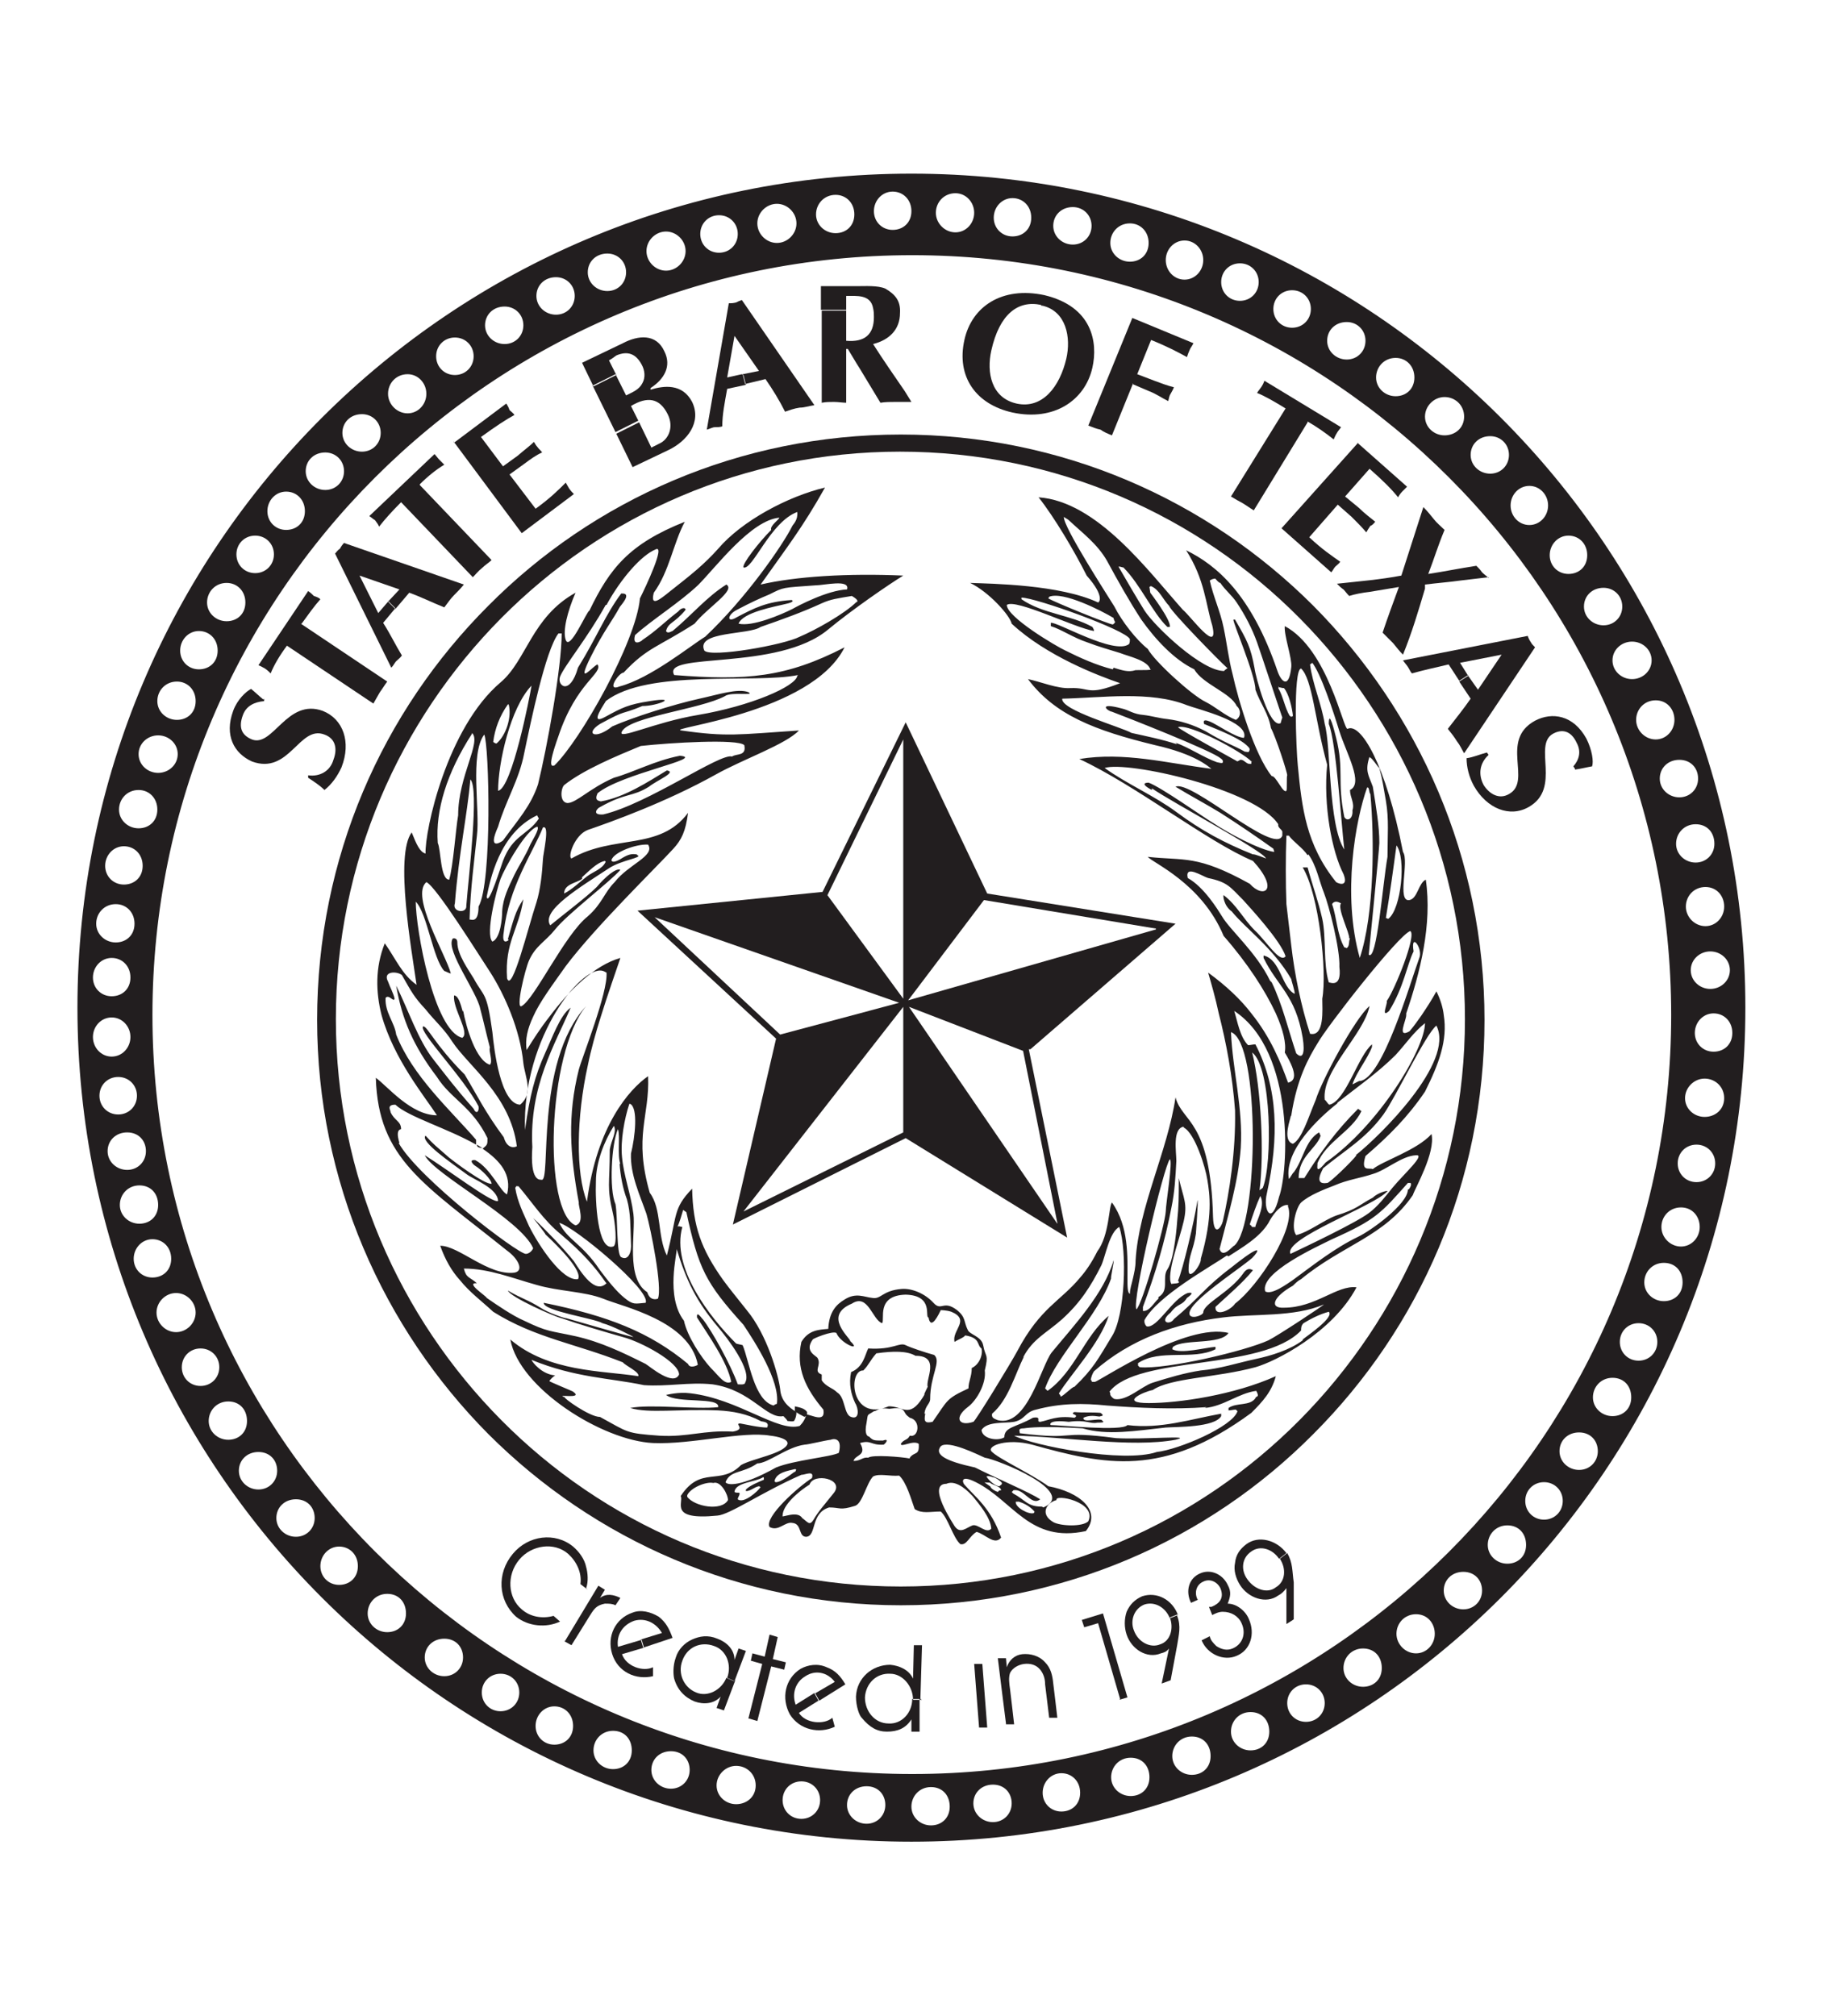
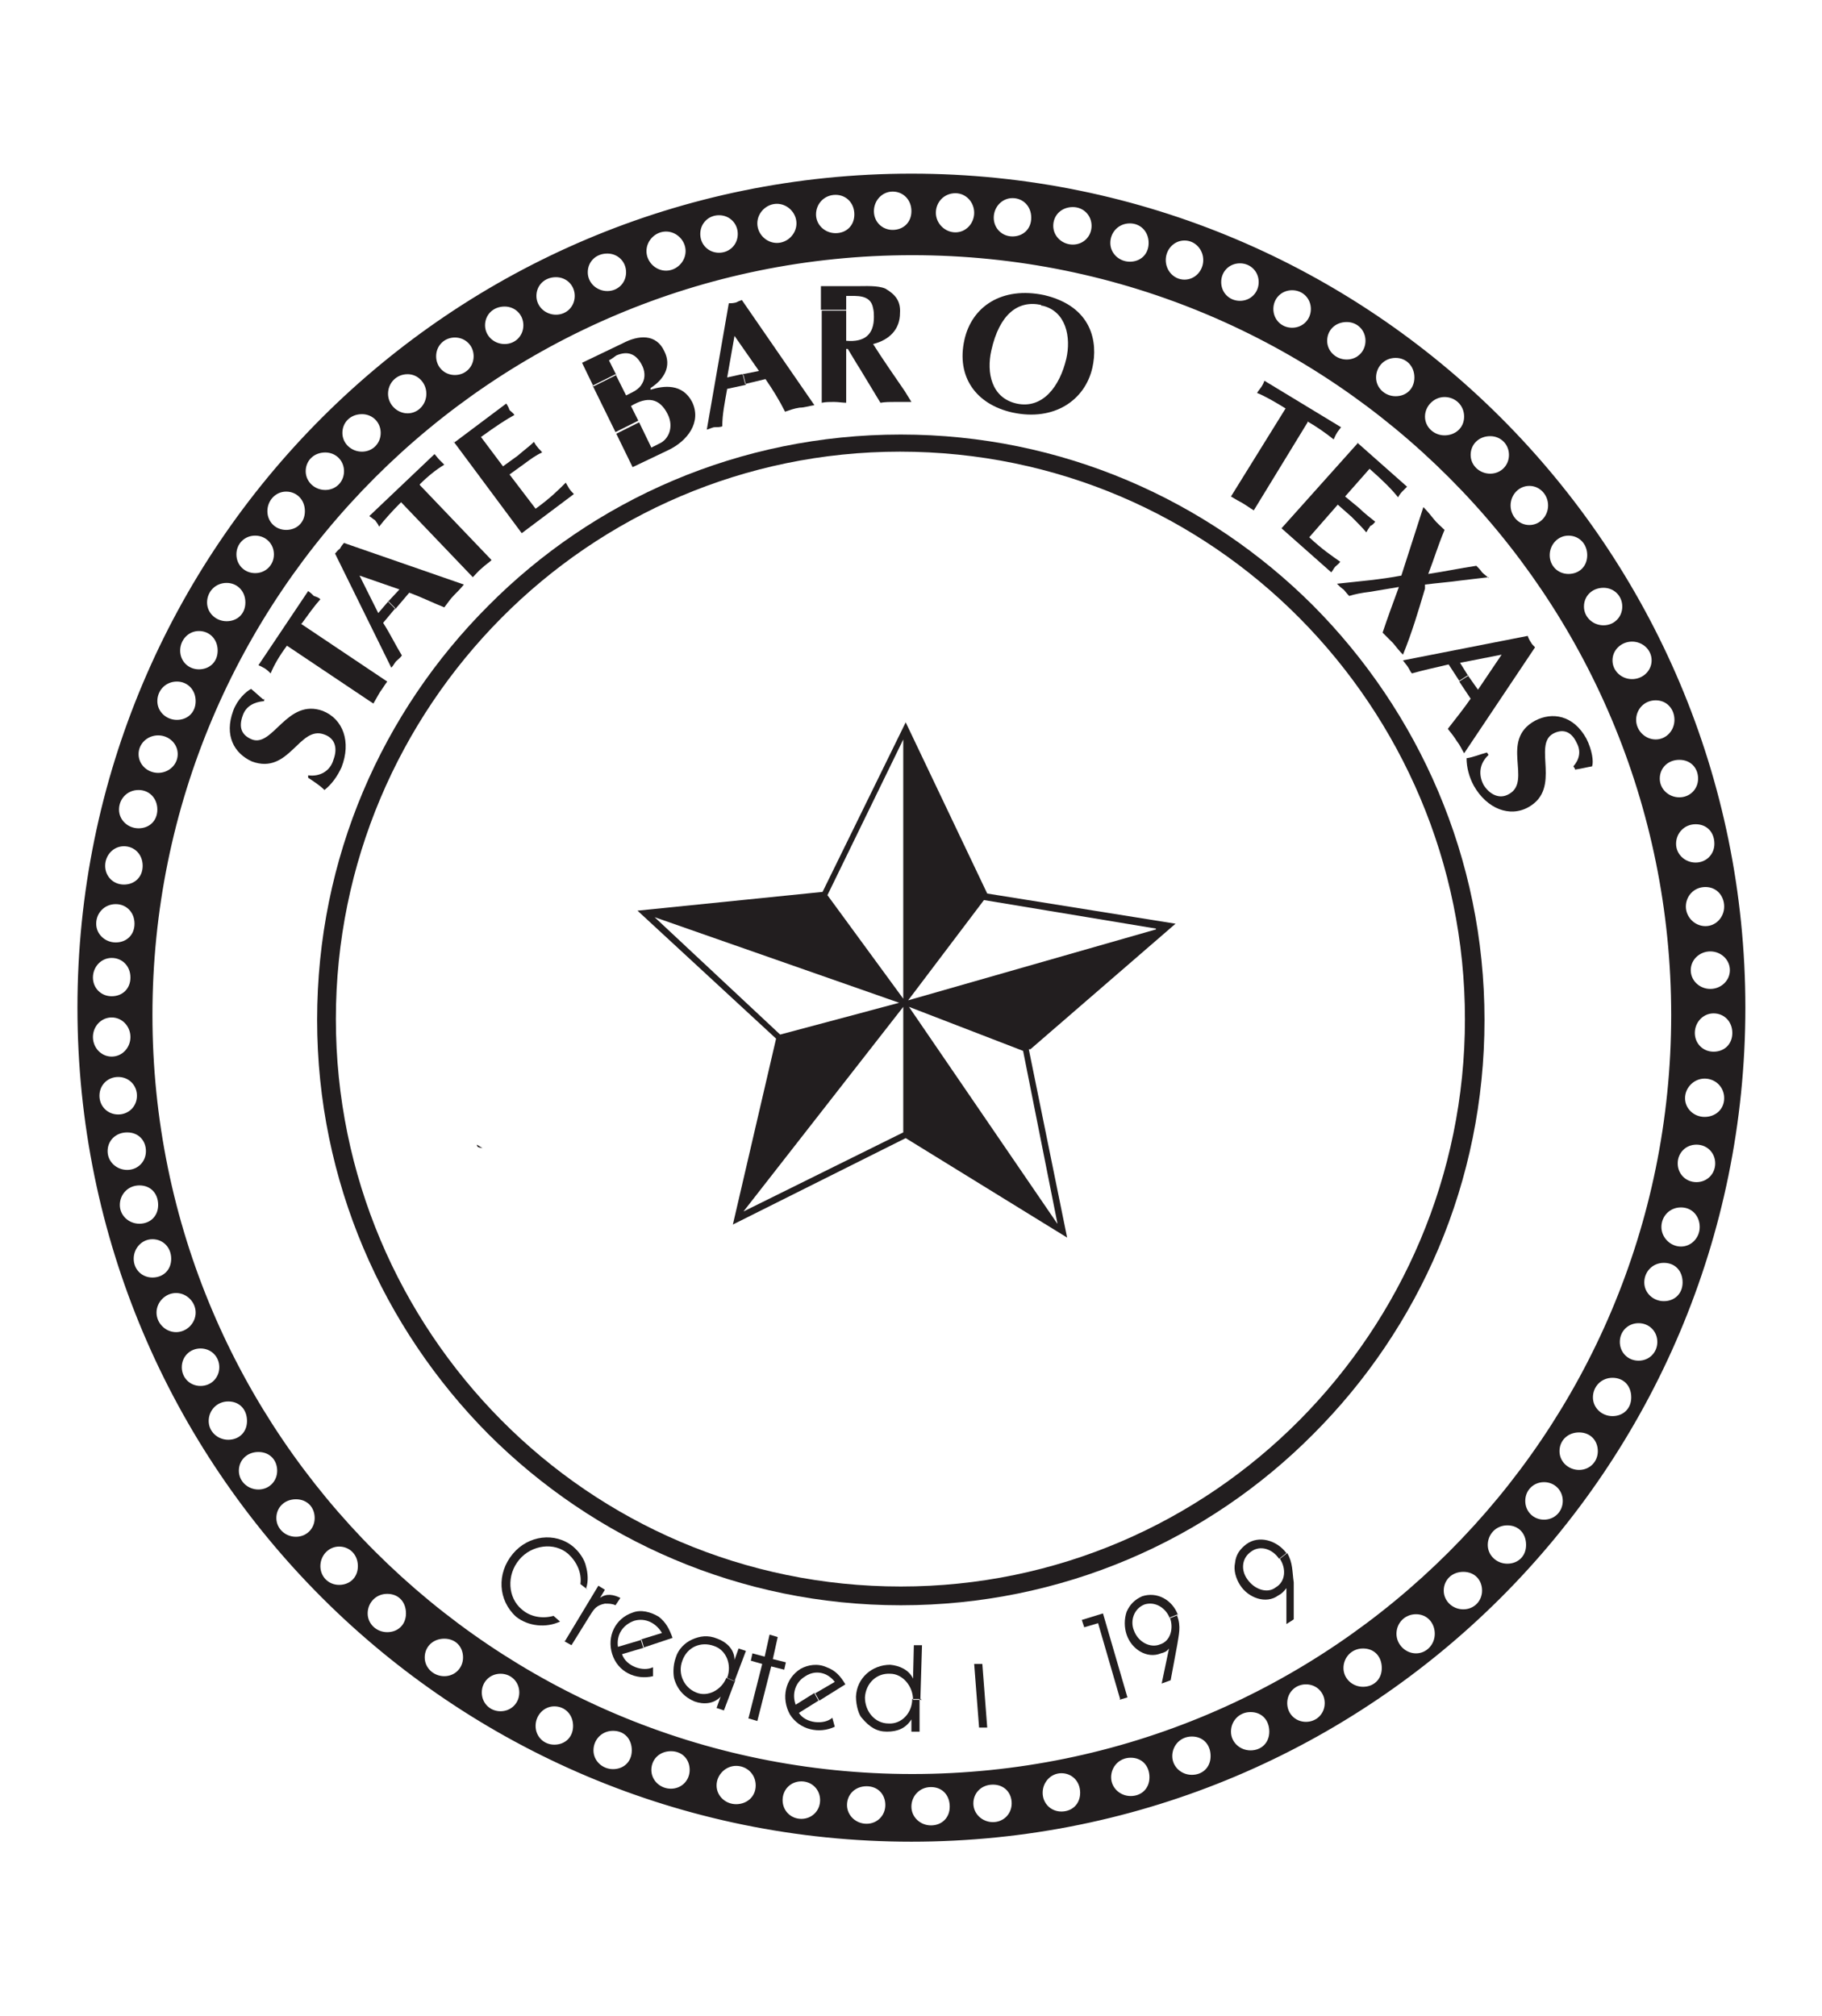
<svg xmlns="http://www.w3.org/2000/svg" width="223.5" height="247.3" version="1.1" viewBox="0 0 223.5 247.3">
  <g>
    <g id="Layer_1">
      <g>
        <path d="M111.8,21.3c-56.5,0-102.3,45.8-102.3,102.3s45.8,102.3,102.3,102.3,102.3-45.8,102.3-102.3S168.3,21.3,111.8,21.3ZM212.2,119c0,1.3-1.1,2.3-2.4,2.3s-2.4-1-2.4-2.3,1.1-2.3,2.4-2.3,2.4,1,2.4,2.3ZM211.5,111.2c0,1.3-1,2.4-2.3,2.4s-2.4-1.1-2.4-2.4,1-2.4,2.4-2.4,2.3,1.1,2.3,2.4ZM210.3,103.5c0,1.3-1,2.3-2.3,2.3s-2.4-1-2.4-2.3,1-2.4,2.4-2.4,2.3,1,2.3,2.4ZM208.3,95.5c0,1.3-1,2.3-2.3,2.3s-2.4-1-2.4-2.3,1-2.3,2.4-2.3,2.3,1,2.3,2.3ZM205.4,88.3c0,1.3-1,2.4-2.3,2.4s-2.4-1.1-2.4-2.4,1-2.4,2.4-2.4,2.3,1.1,2.3,2.4ZM202.6,81c0,1.3-1.1,2.3-2.4,2.3s-2.4-1-2.4-2.3,1.1-2.3,2.4-2.3,2.4,1,2.4,2.3ZM196.7,72.1c1.3,0,2.3,1,2.3,2.3s-1,2.3-2.3,2.3-2.4-1-2.4-2.3,1-2.3,2.4-2.3ZM192.4,65.7c1.3,0,2.3,1,2.3,2.4s-1,2.3-2.3,2.3-2.3-1-2.3-2.3,1-2.4,2.3-2.4ZM187.6,59.6c1.3,0,2.3,1.1,2.3,2.4s-1,2.4-2.3,2.4-2.3-1.1-2.3-2.4,1-2.4,2.3-2.4ZM182.8,53.5c1.3,0,2.3,1,2.3,2.3s-1,2.3-2.3,2.3-2.4-1-2.4-2.3,1-2.3,2.4-2.3ZM177.2,48.7c1.3,0,2.4,1,2.4,2.4s-1.1,2.3-2.4,2.3-2.4-1-2.4-2.3,1.1-2.4,2.4-2.4ZM171.2,43.9c1.3,0,2.3,1,2.3,2.4s-1,2.3-2.3,2.3-2.4-1-2.4-2.3,1-2.4,2.4-2.4ZM165.2,39.5c1.3,0,2.3,1,2.3,2.3s-1,2.3-2.3,2.3-2.4-1-2.4-2.3,1-2.3,2.4-2.3ZM158.5,35.6c1.3,0,2.3,1,2.3,2.3s-1,2.3-2.3,2.3-2.3-1-2.3-2.3,1-2.3,2.3-2.3ZM152.1,32.3c1.3,0,2.3,1,2.3,2.3s-1,2.3-2.3,2.3-2.3-1-2.3-2.3,1-2.3,2.3-2.3ZM145.3,29.5c1.3,0,2.3,1.1,2.3,2.4s-1,2.4-2.3,2.4-2.3-1.1-2.3-2.4,1-2.4,2.3-2.4ZM138.6,27.4c1.3,0,2.3,1,2.3,2.4s-1,2.3-2.3,2.3-2.4-1-2.4-2.3,1-2.4,2.4-2.4ZM131.6,25.4c1.3,0,2.3,1,2.3,2.3s-1,2.3-2.3,2.3-2.4-1-2.4-2.3,1-2.3,2.4-2.3ZM124.2,24.3c1.3,0,2.3,1,2.3,2.4s-1,2.3-2.3,2.3-2.3-1-2.3-2.3,1-2.4,2.3-2.4ZM117.2,23.7c1.3,0,2.3,1.1,2.3,2.4s-1,2.4-2.3,2.4-2.4-1.1-2.4-2.4,1-2.4,2.4-2.4ZM109.5,23.5c1.3,0,2.3,1,2.3,2.4s-1,2.3-2.3,2.3-2.3-1-2.3-2.3,1-2.4,2.3-2.4ZM102.5,23.9c1.3,0,2.3,1,2.3,2.4s-1,2.3-2.3,2.3-2.4-1-2.4-2.3,1-2.4,2.4-2.4ZM95.3,25c1.3,0,2.4,1.1,2.4,2.4s-1.1,2.4-2.4,2.4-2.4-1.1-2.4-2.4,1.1-2.4,2.4-2.4ZM88.2,26.4c1.3,0,2.3,1,2.3,2.3s-1,2.3-2.3,2.3-2.3-1-2.3-2.3,1-2.3,2.3-2.3ZM81.7,28.4c1.3,0,2.4,1.1,2.4,2.4s-1.1,2.4-2.4,2.4-2.4-1.1-2.4-2.4,1.1-2.4,2.4-2.4ZM74.5,31.1c1.3,0,2.3,1,2.3,2.3s-1,2.3-2.3,2.3-2.4-1-2.4-2.3,1-2.3,2.4-2.3ZM68.2,34c1.3,0,2.3,1,2.3,2.3s-1,2.3-2.3,2.3-2.4-1-2.4-2.3,1-2.3,2.4-2.3ZM61.9,37.6c1.3,0,2.3,1,2.3,2.3s-1,2.3-2.3,2.3-2.4-1-2.4-2.3,1-2.3,2.4-2.3ZM55.8,41.4c1.3,0,2.3,1,2.3,2.3s-1,2.3-2.3,2.3-2.3-1-2.3-2.3,1-2.3,2.3-2.3ZM50,45.9c1.3,0,2.3,1.1,2.3,2.4s-1,2.4-2.3,2.4-2.4-1.1-2.4-2.4,1-2.4,2.4-2.4ZM44.4,50.8c1.3,0,2.3,1,2.3,2.3s-1,2.3-2.3,2.3-2.4-1-2.4-2.3,1-2.3,2.4-2.3ZM39.9,55.5c1.3,0,2.3,1,2.3,2.3s-1,2.3-2.3,2.3-2.4-1-2.4-2.3,1-2.3,2.4-2.3ZM35.1,60.3c1.3,0,2.3,1,2.3,2.4s-1,2.3-2.3,2.3-2.3-1-2.3-2.3,1-2.4,2.3-2.4ZM31.3,65.7c1.3,0,2.3,1,2.3,2.3s-1,2.3-2.3,2.3-2.3-1-2.3-2.3,1-2.3,2.3-2.3ZM27.8,71.5c1.3,0,2.3,1,2.3,2.4s-1,2.3-2.3,2.3-2.4-1-2.4-2.3,1-2.4,2.4-2.4ZM24.4,77.4c1.3,0,2.3,1,2.3,2.4s-1,2.3-2.3,2.3-2.3-1-2.3-2.3,1-2.4,2.3-2.4ZM21.7,83.6c1.3,0,2.3,1,2.3,2.4s-1,2.3-2.3,2.3-2.4-1-2.4-2.3,1-2.4,2.4-2.4ZM19.4,90.2c1.3,0,2.4,1,2.4,2.3s-1.1,2.3-2.4,2.3-2.4-1-2.4-2.3,1.1-2.3,2.4-2.3ZM17,96.9c1.3,0,2.3,1,2.3,2.4s-1,2.3-2.3,2.3-2.4-1-2.4-2.3,1-2.4,2.4-2.4ZM15.2,103.8c1.3,0,2.3,1,2.3,2.4s-1,2.3-2.3,2.3-2.3-1-2.3-2.3,1-2.4,2.3-2.4ZM14.2,110.9c1.3,0,2.3,1,2.3,2.4s-1,2.3-2.3,2.3-2.4-1-2.4-2.3,1-2.4,2.4-2.4ZM13.7,117.5c1.3,0,2.3,1,2.3,2.4s-1,2.3-2.3,2.3-2.3-1-2.3-2.3,1-2.4,2.3-2.4ZM11.4,127.2c0-1.3,1-2.4,2.3-2.4s2.3,1.1,2.3,2.4-1,2.4-2.3,2.4-2.3-1.1-2.3-2.4ZM12.2,134.4c0-1.3,1-2.3,2.3-2.3s2.3,1,2.3,2.3-1,2.3-2.3,2.3-2.3-1-2.3-2.3ZM13.2,141.2c0-1.3,1-2.3,2.4-2.3s2.3,1,2.3,2.3-1,2.3-2.3,2.3-2.4-1-2.4-2.3ZM14.7,147.8c0-1.3,1-2.4,2.4-2.4s2.3,1,2.3,2.4-1,2.3-2.3,2.3-2.4-1-2.4-2.3ZM16.4,154.4c0-1.3,1-2.4,2.3-2.4s2.3,1,2.3,2.4-1,2.3-2.3,2.3-2.3-1-2.3-2.3ZM19.2,161c0-1.3,1.1-2.4,2.4-2.4s2.4,1.1,2.4,2.4-1.1,2.4-2.4,2.4-2.4-1.1-2.4-2.4ZM22.3,167.7c0-1.3,1-2.3,2.3-2.3s2.3,1,2.3,2.3-1,2.3-2.3,2.3-2.3-1-2.3-2.3ZM25.6,174.3c0-1.3,1-2.4,2.4-2.4s2.3,1,2.3,2.4-1,2.3-2.3,2.3-2.4-1-2.4-2.3ZM31.7,182.7c-1.3,0-2.4-1-2.4-2.3s1-2.3,2.4-2.3,2.3,1,2.3,2.3-1,2.3-2.3,2.3ZM36.3,188.5c-1.3,0-2.4-1-2.4-2.3s1-2.3,2.4-2.3,2.3,1,2.3,2.3-1,2.3-2.3,2.3ZM41.6,194.4c-1.3,0-2.3-1-2.3-2.3s1-2.4,2.3-2.4,2.3,1,2.3,2.4-1,2.3-2.3,2.3ZM47.5,200.2c-1.3,0-2.4-1-2.4-2.3s1-2.4,2.4-2.4,2.3,1,2.3,2.4-1,2.3-2.3,2.3ZM54.5,205.6c-1.3,0-2.4-1-2.4-2.3s1-2.3,2.4-2.3,2.3,1,2.3,2.3-1,2.3-2.3,2.3ZM61.4,209.9c-1.3,0-2.3-1-2.3-2.3s1-2.3,2.3-2.3,2.3,1,2.3,2.3-1,2.3-2.3,2.3ZM68,214c-1.3,0-2.3-1-2.3-2.3s1-2.4,2.3-2.4,2.3,1,2.3,2.4-1,2.3-2.3,2.3ZM75.2,217c-1.3,0-2.4-1-2.4-2.3s1-2.4,2.4-2.4,2.3,1,2.3,2.4-1,2.3-2.3,2.3ZM82.3,219.4c-1.3,0-2.4-1-2.4-2.3s1-2.3,2.4-2.3,2.3,1,2.3,2.3-1,2.3-2.3,2.3ZM90.3,221.3c-1.3,0-2.4-1-2.4-2.3s1.1-2.4,2.4-2.4,2.4,1,2.4,2.4-1.1,2.3-2.4,2.3ZM98.3,223.1c-1.3,0-2.3-1-2.3-2.3s1-2.3,2.3-2.3,2.3,1,2.3,2.3-1,2.3-2.3,2.3ZM106.3,223.7c-1.3,0-2.4-1-2.4-2.3s1-2.3,2.4-2.3,2.3,1,2.3,2.3-1,2.3-2.3,2.3ZM18.7,124.5c0-51.5,41.7-93.2,93.2-93.2s93.1,41.7,93.1,93.2-41.7,93.1-93.1,93.1S18.7,175.9,18.7,124.5ZM114.2,223.9c-1.3,0-2.4-1-2.4-2.3s1-2.4,2.4-2.4,2.3,1,2.3,2.4-1,2.3-2.3,2.3ZM121.8,223.5c-1.3,0-2.4-1-2.4-2.3s1-2.3,2.4-2.3,2.3,1,2.3,2.3-1,2.3-2.3,2.3ZM130.2,222.2c-1.3,0-2.3-1-2.3-2.3s1-2.4,2.3-2.4,2.3,1,2.3,2.4-1,2.3-2.3,2.3ZM138.7,220.3c-1.3,0-2.4-1-2.4-2.3s1-2.4,2.4-2.4,2.3,1,2.3,2.4-1,2.3-2.3,2.3ZM146.2,217.7c-1.3,0-2.4-1-2.4-2.3s1-2.4,2.4-2.4,2.3,1,2.3,2.4-1,2.3-2.3,2.3ZM153.4,214.7c-1.3,0-2.4-1-2.4-2.3s1-2.4,2.4-2.4,2.3,1,2.3,2.4-1,2.3-2.3,2.3ZM160.2,211.2c-1.3,0-2.3-1-2.3-2.3s1-2.3,2.3-2.3,2.3,1,2.3,2.3-1,2.3-2.3,2.3ZM167.2,206.9c-1.3,0-2.4-1-2.4-2.3s1-2.4,2.4-2.4,2.3,1,2.3,2.4-1,2.3-2.3,2.3ZM173.7,202.8c-1.3,0-2.4-1.1-2.4-2.4s1-2.4,2.4-2.4,2.3,1.1,2.3,2.4-1,2.4-2.3,2.4ZM179.5,197.4c-1.3,0-2.4-1-2.4-2.3s1-2.3,2.4-2.3,2.3,1,2.3,2.3-1,2.3-2.3,2.3ZM184.9,191.8c-1.3,0-2.4-1-2.4-2.3s1-2.4,2.4-2.4,2.3,1,2.3,2.4-1,2.3-2.3,2.3ZM189.4,186.4c-1.3,0-2.3-1-2.3-2.3s1-2.3,2.3-2.3,2.3,1,2.3,2.3-1,2.3-2.3,2.3ZM193.7,180.3c-1.3,0-2.4-1-2.4-2.3s1-2.3,2.4-2.3,2.3,1,2.3,2.3-1,2.3-2.3,2.3ZM197.8,173.7c-1.3,0-2.4-1-2.4-2.3s1-2.4,2.4-2.4,2.3,1,2.3,2.4-1,2.3-2.3,2.3ZM201,166.9c-1.3,0-2.3-1-2.3-2.3s1-2.3,2.3-2.3,2.3,1,2.3,2.3-1,2.3-2.3,2.3ZM204.1,159.6c-1.3,0-2.4-1-2.4-2.3s1-2.4,2.4-2.4,2.3,1,2.3,2.4-1,2.3-2.3,2.3ZM206.2,152.9c-1.3,0-2.4-1.1-2.4-2.4s1-2.4,2.4-2.4,2.3,1.1,2.3,2.4-1,2.4-2.3,2.4ZM208.1,145c-1.3,0-2.3-1-2.3-2.3s1-2.3,2.3-2.3,2.3,1,2.3,2.3-1,2.3-2.3,2.3ZM209.1,137c-1.3,0-2.4-1-2.4-2.3s1.1-2.4,2.4-2.4,2.4,1,2.4,2.4-1.1,2.3-2.4,2.3ZM210.2,129c-1.3,0-2.3-1-2.3-2.3s1-2.4,2.3-2.4,2.3,1,2.3,2.4-1,2.3-2.3,2.3Z" fill="#221e1f" fill-rule="evenodd" />
        <g>
          <path d="M110.5,196.9h0c-19.7,0-37.6-8-50.6-21-12.9-13-21-31-21-50.8h0c0-19.9,8-37.8,21-50.8,12.9-13,30.8-21,50.6-21h0c19.7,0,37.6,8,50.6,21,12.9,13,21,30.9,21,50.8h0c0,19.9-8,37.8-21,50.8-12.9,13-30.8,21-50.6,21h0ZM110.5,194.6h0c19.1,0,36.4-7.8,48.9-20.4,12.5-12.6,20.3-30,20.3-49.2h0c0-19.2-7.8-36.6-20.3-49.2-12.5-12.6-29.8-20.4-49-20.4h0c-19.1,0-36.4,7.8-48.9,20.4-12.5,12.6-20.3,30-20.3,49.2h0c0,19.2,7.8,36.6,20.3,49.2,12.5,12.6,29.8,20.4,49,20.4" fill="#221e1f" />
          <path d="M32.3,85.8c-.5-.4-1-.9-1.5-1.3-.6.3-1.7,1.3-2.2,2.7-1.1,3,.1,5.2,2.3,6.2,4.6,1.7,5.8-4.5,8.9-3.3,1.4.5,1.6,1.8,1.1,3.1-.4,1.4-1.7,2.1-3.1,1.9v.3c.6.4,1.4.9,2,1.5.9-.7,1.6-1.7,2.1-2.8,1.2-3.1.2-5.9-2.3-6.9-4.4-1.6-6.1,4.5-8.7,3.5-1.2-.5-1.7-1.4-1.1-3,.4-1.1,1.4-1.6,2.6-1.7v-.3" fill="#221e1f" fill-rule="evenodd" />
          <path d="M55.6,54.1l8.4,11.3,6.4-4.8c-.2-.2-.4-.4-.6-.7-.1-.2-.3-.5-.4-.7-.9.9-1.9,1.9-3.7,3.2l-3.2-4.2,1.8-1.3c.8-.6,1.5-1.1,2.2-1.4-.1-.2-.4-.4-.6-.7-.1-.1-.3-.4-.4-.6-.5.5-1.2,1-2,1.7l-1.8,1.3-2.7-3.6c1.8-1.3,3-2.1,4.1-2.7-.1-.2-.4-.4-.6-.6-.1-.3-.2-.5-.4-.8l-6.4,4.8" fill="#221e1f" fill-rule="evenodd" />
          <path d="M51.5,59.4c1-1,2-1.8,3-2.4-.2-.2-.4-.4-.6-.6-.2-.2-.4-.5-.6-.7l-8,7.6c.3.2.5.4.7.5.2.3.4.5.5.8.7-.9,1.6-1.9,2.7-3l8.8,9.2c.4-.4.7-.8,1.1-1.1.4-.4.9-.7,1.2-1l-8.8-9.2" fill="#221e1f" fill-rule="evenodd" />
          <path d="M37,76.5c.8-1.1,1.5-2.1,2.3-3-.2-.2-.5-.3-.8-.4-.2-.2-.4-.4-.7-.6l-6.1,9.1c.3.1.6.3.8.4.3.2.5.4.7.6.4-1,1.1-2.2,2-3.4l10.6,7.1c.3-.5.5-.9.8-1.4.3-.4.6-.9.9-1.3l-10.6-7.1" fill="#221e1f" fill-rule="evenodd" />
          <path d="M47.6,73.8l-1.2,1.4-2.3-4.6,4.9,1.7-1.4,1.5.9.9,1.7-2c1.4.5,2.8,1.2,4.3,1.8.4-.5.7-1,1.2-1.5.4-.4.8-.8,1.2-1.3l-14.7-5.1c-.2.2-.4.5-.5.7-.3.2-.4.4-.6.6l6.9,14c.3-.3.4-.6.6-.8.2-.2.5-.4.7-.7-.8-1.3-1.4-2.6-2.3-4l1.5-1.8-.9-.9" fill="#221e1f" fill-rule="evenodd" />
          <path d="M78.3,51.6l-2.8,1.4-2.8-5.7,2.8-1.4,1.3,2.6c.8-.4,1.6-.7,2-1.5.4-.7.3-1.6-.1-2.3-.7-1.3-1.7-1.7-3.1-1.1-.3.2-.5.4-.9.6l.9,1.8-2.8,1.4-1.4-2.9,5-2.4c1.9-1,4.1-1.2,5.1,1,.9,1.8,0,3.4-1.7,4.5v.2c1.6-.5,3.9-.8,5.1,1.5,1.2,2.5-.6,4.8-2.9,5.9l-4.4,2.1-2-4.1,2.8-1.4,1.5,3.1,1-.5c1.1-.5,1.8-2,1-3.6-1-2-2.5-2.2-4.5-1l1,2" fill="#221e1f" fill-rule="evenodd" />
          <path d="M91,45.9l-1.8.4.9-5.1,3,4.3-2,.4.3,1.2,2.5-.6c.9,1.3,1.7,2.6,2.4,4,.6-.2,1.1-.4,1.8-.5.6,0,1.1-.2,1.8-.3l-8.9-12.9c-.3.1-.5.2-.7.3-.4.1-.6.1-.9.1l-2.7,15.5c.4-.1.7-.3,1-.3.3,0,.6,0,.9-.1,0-1.5.3-2.9.6-4.6l2.3-.5-.3-1.2" fill="#221e1f" fill-rule="evenodd" />
          <path d="M103.8,38h-3.1s0-2.9,0-2.9h4.5c.9,0,2.5-.1,3.4.3,1.2.7,1.9,1.5,1.8,3,0,2-1.3,3.3-3.3,3.8,1.2,1.9,2.6,3.9,3.9,5.8l.8,1.3c-.6,0-1.2,0-1.9,0s-1.3,0-1.9.1l-2.6-4.3c-.4-.6-.9-1.5-1.4-2.3h-.2v6.6c-.4,0-1-.1-1.5-.1s-1,0-1.5.1v-11.3c-.1,0,3,0,3,0v3.7c2.3.2,3.4-.8,3.4-2.9,0-.3,0-.7-.1-1.1-.3-1.7-2-1.5-3.3-1.5v1.8" fill="#221e1f" fill-rule="evenodd" />
-           <path d="M138.9,47.1l2.1.9c.8.3,1.5.8,2.3,1.2.1-.3.1-.6.3-.9.1-.2.3-.5.4-.8-.8-.2-1.6-.5-2.4-.8l-2.1-.8,1.7-4.2c2,.8,3.3,1.5,4.4,2.1.1-.3.2-.6.3-.8.1-.3.3-.5.5-.9l-7.5-3.1-5.4,13.2c.5.2,1,.4,1.5.5.4.3.9.5,1.4.7l2.6-6.4" fill="#221e1f" fill-rule="evenodd" />
          <path d="M127.8,37.5l.3-1.3c5.9,1.4,6.6,5.8,5.9,8.9-.9,4-4.7,6.6-9.8,5.5-4.5-1-6.9-4.4-5.9-8.9.9-4.1,4.6-6.6,9.8-5.5l-.3,1.3c0,0-.1,0-.1-.1-2.8-.6-5.1,1.1-6.1,5.6-.6,2.7,0,5.8,3.1,6.5,3.2.7,5.3-2.1,6.1-5.5.6-2.6,0-5.8-2.9-6.5" fill="#221e1f" fill-rule="evenodd" />
          <path d="M180.1,82.9l-1-1.6,5.1-1-2.9,4.3-1.2-1.7-1.1.7,1.4,2.1c-.9,1.3-1.8,2.4-2.8,3.7.4.5.8,1,1.1,1.5.4.5.6,1,.9,1.5l8.7-13c-.2-.2-.4-.4-.5-.6-.2-.3-.3-.5-.4-.8l-15.3,3c.2.3.4.5.6.8.2.3.3.6.5.8,1.4-.4,2.8-.7,4.5-1.1l1.3,2,1.1-.7" fill="#221e1f" fill-rule="evenodd" />
          <path d="M193.2,94.4c.7-.1,1.5-.3,2.1-.4.2-.6,0-2-.7-3.4-1.6-2.9-4.2-3.3-6.3-2.2-4.4,2.4-.3,7.4-3.2,9-1.2.7-2.4,0-3.1-1.1-.7-1.3-.5-2.7.6-3.7l-.2-.3c-.8.2-1.7.6-2.5.7,0,1.1.3,2.3.9,3.4,1.6,2.8,4.4,3.9,6.7,2.6,4.1-2.3.5-7.6,3-9,1.1-.6,2.2-.4,2.9,1.1.6,1.1.3,2.1-.4,2.9l.2.3" fill="#221e1f" fill-rule="evenodd" />
          <path d="M182.6,70.9c-.3-.3-.5-.4-.8-.7-.2-.3-.4-.5-.7-.8-2,.3-3.9.7-5.9,1,.7-1.8,1.2-3.5,2-5.4-.4-.4-1-.9-1.3-1.3-.4-.5-.8-1-1.3-1.5l-2.7,8.4c-2.6.5-5.2.7-7.9,1,.3.3.5.5.8.7.2.2.4.5.7.8.6-.2,1.6-.4,2.5-.5l3.6-.6c-.7,1.9-1.4,3.8-2,5.6.4.4.9.9,1.3,1.3.4.5.8,1,1.2,1.4,1.1-2.7,1.9-5.4,2.7-8.1v-.5c1.6-.2,3-.3,4.4-.5l3.4-.4" fill="#221e1f" fill-rule="evenodd" />
          <path d="M166.6,54.3l-9.4,10.5,6.1,5.4c.2-.2.3-.5.5-.7.2-.2.5-.4.6-.6-1-.7-2.2-1.5-3.8-3l3.5-4,1.7,1.5c.7.7,1.3,1.3,1.8,1.9.1-.2.3-.5.5-.8.3-.1.4-.3.6-.5-.6-.5-1.3-1-2-1.7l-1.7-1.4,3-3.4c1.7,1.5,2.7,2.5,3.5,3.5.1-.2.3-.5.5-.7.2-.2.4-.4.6-.6l-6.1-5.4" fill="#221e1f" fill-rule="evenodd" />
          <path d="M160.4,51.7c1.2.7,2.2,1.4,3.2,2.2.1-.2.2-.5.4-.8.1-.2.3-.4.5-.7l-9.4-5.7c-.1.3-.2.5-.4.8-.2.3-.4.5-.5.7,1,.4,2.2,1.1,3.5,1.9l-6.7,10.8c.5.3,1,.6,1.4.8.5.3.9.6,1.4.9l6.6-10.8" fill="#221e1f" fill-rule="evenodd" />
          <path d="M69.2,201.3l.9.5,2.3-3.7c.5-.8.8-1.2,1.8-1.4.5,0,.9,0,1.3.2l.6-.9c-.8-.4-1.7-.6-2.5,0h0s.6-1,.6-1l-.8-.5-4.1,6.8" fill="#221e1f" fill-rule="evenodd" />
          <path d="M71.9,194.8c.3-.8.2-1.9,0-2.6-.2-1-.9-1.9-1.6-2.5-2.2-1.8-5.5-1.4-7.4.9-2,2.4-1.8,5.7.4,7.7,1.5,1.2,3.7,1.4,5.4.6l-.8-.7c-1.4.4-2.9.1-3.9-.8-1.7-1.4-1.9-4.2-.3-6.1,1.5-1.8,4.3-2.2,6-.7,1,.9,1.7,2.3,1.5,3.7l.9.7" fill="#221e1f" fill-rule="evenodd" />
          <path d="M78.5,201.2l-2.7.8c-.2-1.5.6-2.7,2-3.2,1.4-.4,2.7.3,3.4,1.5l-2.6.8.3,1,3.6-1.2c-.4-1.1-.8-1.9-1.7-2.6-1-.6-2.2-.9-3.2-.5-2.1.7-3.2,2.9-2.5,5.1.7,2.2,2.9,3.2,5,2.7v-1.1c-1.2.6-3.3-.1-3.8-1.6l2.7-.8-.3-1" fill="#221e1f" fill-rule="evenodd" />
-           <path d="M146.9,196.2c-.4-.8-.2-1.8.7-2.2.8-.4,1.7,0,2.1.8.5,1.2-.1,1.9-1.1,2.3h-.3c0,0,.4,1,.4,1,.4-.2.8-.4,1.3-.4,1,0,1.9.5,2.3,1.4.6,1.3.1,2.6-1.1,3.1-.7.3-1.4.1-2-.3-.4-.4-.7-.7-.8-1.2l-1,.5c.7,1.7,2.7,2.6,4.3,1.9,1.7-.7,2.3-2.7,1.5-4.5-.4-1-1.5-1.9-2.6-1.9.3-.8.5-1.4,0-2.3-.6-1.3-2.1-2-3.4-1.4-1.4.6-1.8,2.2-1.1,3.6l.9-.4" fill="#221e1f" fill-rule="evenodd" />
          <path d="M137.3,208.5l1-.3-3-10.3-2.6.8.3.9,1.7-.5,2.7,9.3" fill="#221e1f" fill-rule="evenodd" />
-           <path d="M123.4,211.5h1c0-.1-.5-4.3-.5-4.3-.1-.7-.2-1.4,0-2,.3-.6,1-1,1.7-1.1.8-.1,1.5.1,2,.7.4.5.6,1.1.6,1.8l.5,4.1h1c0-.1-.5-4.2-.5-4.2-.1-1-.3-1.9-1-2.6-.7-.8-1.8-1.1-2.8-1-.9.1-1.6.7-1.9,1.6h0s-.1-1.1-.1-1.1h-1c0,.1,1,8,1,8" fill="#221e1f" fill-rule="evenodd" />
          <path d="M91.9,210.8l1,.3,1.7-6.7,1.6.4.2-.9-1.6-.4.6-2.7-1-.3-.6,2.7-1.5-.4-.2.9,1.4.4-1.7,6.7" fill="#221e1f" fill-rule="evenodd" />
          <path d="M90,206.2l-.9-.4c-.6,1.5-2.3,2.4-3.7,1.8-1.5-.6-2.3-2.3-1.7-3.9.6-1.7,2.3-2.4,3.9-1.8,1.5.5,2.2,2.3,1.6,3.9l.9.4,1.4-3.7-.9-.3-.5,1.4c0-1.3-1-2.2-2.1-2.6-1.2-.5-2.2-.3-3.1.1-.9.4-1.7,1.2-2,2.2-.4,1.1-.3,2.2-.2,2.6.4,1.4,1.3,2.3,2.5,2.8,1.1.4,2.4.3,3.2-.6h0s-.5,1.4-.5,1.4l.9.3,1.4-3.7" fill="#221e1f" fill-rule="evenodd" />
          <path d="M112.9,208.4l.2-6.6h-1s-.1,4.1-.1,4.1c-.5-1.1-1.7-1.6-2.8-1.7-2.2,0-4.1,1.6-4.2,3.9,0,1.2.4,2.3.7,2.6,1,1.2,1.9,1.7,3.1,1.7,1.3,0,2.3-.4,3-1.5v1.5s1,0,1,0v-4c.1,0-.9,0-.9,0,0,1.7-1.3,3.1-2.9,3-1.7,0-2.9-1.5-2.9-3.2.1-1.7,1.4-3,3.1-2.9,1.5,0,2.8,1.5,2.8,3.2s0,0,0,0h1.1" fill="#221e1f" fill-rule="evenodd" />
          <path d="M144.4,198.2c.5,1.3.2,2.3,0,3.6l-.8,4.3-1.1.4.9-4.3c-.3.4-.6.5-1,.6-1.7.7-3.6-.5-4.2-2.3-.3-.9-.3-1.9,0-2.8.4-.9,1-1.5,1.9-1.9,1.8-.6,3.7.4,4.4,2.3l-1,.4c-.5-1.3-1.8-2.1-3.1-1.7-1.3.5-1.8,2-1.3,3.2.5,1.4,2,2.2,3.2,1.7,1.3-.4,1.7-2,1.2-3.3l1-.4" fill="#221e1f" fill-rule="evenodd" />
          <path d="M157.9,190.5c.7,1.2.6,2.2.8,3.6v4.5c.1,0-.9.6-.9.6v-4.4c-.3.4-.6.7-1,.9-1.5,1.1-3.7.3-4.7-1.3-.5-.8-.8-1.8-.6-2.7.1-1,.6-1.7,1.4-2.3,1.5-1.1,3.7-.5,4.9,1.1l-.9.7c-.8-1.2-2.3-1.7-3.4-.9-1.2.8-1.3,2.3-.5,3.4.9,1.3,2.5,1.8,3.5,1,1.2-.7,1.3-2.3.5-3.5l.9-.7" fill="#221e1f" fill-rule="evenodd" />
          <path d="M100,207.6l-2.4,1.5c-.5-1.4,0-2.8,1.2-3.5,1.2-.8,2.7-.5,3.6.7l-2.4,1.4.5.9,3.2-2c-.6-1-1.2-1.7-2.3-2.1-1.1-.5-2.3-.3-3.2.2-1.9,1.2-2.4,3.6-1.3,5.6,1.2,1.9,3.6,2.4,5.5,1.5l-.3-1.1c-1,.9-3.3.7-4.1-.6l2.4-1.5-.5-.9" fill="#221e1f" fill-rule="evenodd" />
          <path d="M120.1,211.9h1c0,0-.6-7.8-.6-7.8h-1c0,0,.6,7.8.6,7.8" fill="#221e1f" fill-rule="evenodd" />
          <path d="M110.8,122.4v-31.7s-9.3,19.1-9.3,19.1l9.3,12.7ZM129.7,150l-4.2-21.1-14-5.4,18.2,26.6ZM126.2,128.7l4.7,23.1-19.8-12.2-21.2,10.6,5.3-22.8-17-15.7,22.7-2.3,10.2-20.8,10,21,23.1,3.7-17.8,15.4ZM141.8,113.9l-21.1-3.5-9.3,12.3,30.4-8.7ZM110.8,138.9l-19.6,9.7,19.6-25.1v15.4ZM95.7,126.9l14.6-3.9-30-10.5,15.4,14.4Z" fill="#221e1f" fill-rule="evenodd" />
        </g>
        <g>
          <path d="M102.1,176.6c.3,0,.2,0-.2,0,0,0,0,0,.2,0Z" fill="#221e1f" fill-rule="evenodd" />
-           <path d="M99,173.7c0-.2,0-.5,0-.5-.3-.5-1.1-.6-1.5-.7,0,.2,0,.4,0,.6.4.3.8.5,1.2.7,0,0,0,0,.1-.1Z" fill="#221e1f" fill-rule="evenodd" />
-           <path d="M168.4,143.4c-.5-.2-1.5.4-.9-1.6,2.9-2.5,5.2-4.8,7.3-7.9,1.7-3.4,2.8-6.3,2.3-9.4-.1-.9-.4-1.9-.9-2.9-.6,1.1-1.2,2-1.8,2.9-.5.7-.9,1.3-1.5,2-1.6.9-.4-1.3-.4-2,0,0,0-.1,0-.2,1.7-5,3.2-10.9,2.4-16.4-.9.4-1,2.3-2,2.5-1.6.3,0-4.8-.8-5.9-2.1-10.8-5.2-15.9-6.8-15.1-.5.2-2.4-9.8-7.7-12.6-.1,1.2.9,3.9.8,5-.3,2.9-1.3,1.7-1.7.5-3.2-9.4-7.5-13-11.2-14.8,2.3,3.6,2.4,6.6,3.2,9.2.9,3.8-2.7-1.2-3.6-1.9-4.2-4.7-10.5-13.3-17.7-13.8,1.9,2.4,4.4,6.6,5.9,9.6,2.3,2.6,1.5,3.3,1.4,3.3-4.7-2.2-13-2.3-15.7-2.4,2.3,1.1,4.9,4,5.1,5,4.3,4,10.7,6.4,13.3,7.3-4.1,1.6-3.6.5-6.1.6-1.6.1-3.7-.8-5.2-1.1,3.3,4.4,8.2,6.3,15.6,8.1,4.9,1.1,6.5,2.6,6.9,2.9-5.5-.7-10.7-2.1-16.2-1.2,6.9,3.2,15.8,10.2,21.3,12.5,3.3,3.6,1.3,4.7-.4,2.8-6.5-3.6-8-2.8-12.5-3.3.5.7,6.6,3.2,9.3,9.7,2.9,3.3,5.1,6.7,6.4,9.5.9,2,1.3,3.7,1.1,4.8,1.7,2.8,1.2,3.5.4,3.7-.9-2.5-2.1-5.5-4.5-8.5-1.3-1.7-3.1-3.4-5.3-5,.4,1.4.9,3.1,1.3,5,.9,3.5,1.7,7.7,2,11.9.1,5-.7,10.1-1.5,13.6-.2.8-1.1,2-1.2-.5-.3-12-3.8-11.6-4.6-14.7-1,6.7-4.5,13.4-4.9,20,0,.9-.2,1.6-.3,2.1-.2.9-.4,1.4-.4,2-.3-.1-.3-.9-.3-2,0-2.4.2-6.3-1.9-9.2-.4.4-.3,4-1.8,6-.7,1.4-1.4,2.4-2.1,3.2-2.4,2.9-4.9,3.7-7.7,9-.8,1.5-5.2,8.7-5.4,8.7-1.8.6-2.4-.5-.7-1.8,1.1-.8,2.3-2.9,2.1-4.5.5-2.1.1-1.5-.2-3.1-.2-1.1-1.7-1.3-1.9-1.9-.5-1-.2-1.5-1.3-2.4-1.7-1.3-1.9.2-2.9-.9-1-1.1-2.6-1.8-3.9-1.7-2.4.2-2.5,1.3-3.6,1.1-1-.1-2-.7-3.4.2-1,.6-1.9,1.5-2,3.6-1.1.1-2.4.1-3.3,1.6-.7,3.2.5,5.7,2.7,8.3.3,1.7-1.5.6-2.1.6-.1.5-.4,1-.8,1.4-2.7.8-7.5-3.3-13.4-4-1.5-.2-2.9.2-3,.2,1.4,1.1,6.6.2,6.4,1.5-2.7.3-8.3-.4-10.8.1,2.3.7,5.9.1,10.8.3,1.8.1,3.5.4,5.2,1.3,0,.1,1.2,0,.8.8-1,0-2.7-.4-3.3-.5-.8,0,.8.7-.9,1-3.6-.2-5.5.7-9,.5-4.2-.3-3.8-.4-7.3-2.3-1.3,0-4.6-2.4-4.3-2.4-1.4-.5,2.4.3,1-.7.1,0-3.1-1.3-2.9-1.3,0-.1.5-.6.7-.7-1.6-.1-2.8-1.6-2.9-1.9,5.4,2.2,9.5,2.2,13.8,3.1,2.9.2,5.5-.4,8.4-.1,4.8.7,6.6,4.3,8.7,3.9.2.2.4.4.5.6.3,0,.5.1.8,0,.2-.3.3-.7.3-1.1-1-.6-1.9-1.4-2-2.8-.2-1.7-1.6-6.7-4.1-9.7-1.1-1.4-2.1-2.6-2.9-3.7-2.7-3.8-3.7-6.6-3.8-11.2-2.4,2.5-1.8,3.2-3.1,8.2-1.2-2.4-.6-5.7-2.1-7.7-2-7,0-9.3-.2-14.3-2.3,1.6-6.3,6.1-7.5,15.4-1.4-3.5-1.3-10.4.1-16.7.4-2,1-4.1,1.6-6,.9-2.9,1.8-5.4,2.4-7.2-3.2.9-6.3,4-8.7,7.2-1.1,1.4-2,2.8-2.8,4.1-.2-1.3.1-2.6.8-4.1.8-1.8,2.3-3.8,4-6.2,3.6-4.8,11.1-12.1,13.2-14.4,1-1.1,1.5-2.1,1.8-4.4-3.5,4.7-9.1,2.6-14.3,5.6-.5-.2.4-2.9,2-3.5,2.9-1,9.6-3.4,15.7-6.8,3.4-1.9,8.6-3.7,10.2-5.4-7.5.5-8.8.8-14.4,0-2.2-.3,15.9-2,20-10.2-7.2,3.7-12,4.1-20.9,3.4-1.6-2.9,12.7-.4,18.9-5.6,2.9-2.4,7.4-5.5,9.2-6.6-6.8-.3-13.2.1-17.5,1.1,3.1-4.4,5.1-6.9,7.9-11.9-4.6,1.1-10.2,4.1-13.1,7.5-1.7,1.9-3.2,3.1-6,5.3-1,.8-2.4,2-1.9.1,1.9-2.6,2.4-6.1,3.8-8.7-6.8,2.7-9.2,5.7-11.7,10.9-.3,0-2.4,5-2.9,3.6-.4-1.1.2-3.5,1.2-5.8-5.4,3-6,8.3-9.2,11-6.6,5.6-9.3,18.2-9.2,21-.7-.2-1.1-1.1-1.7-2.6-2.1,2.8,0,14.5.6,18.7-1.8-1.3-2.5-3.1-3.9-5.1-1.2,3-1.1,6-.4,8.8,1.5,5.4,5.3,10,6.8,12.3-3.2,0-6.1-3.6-7.5-4.6.3,10,5.9,13,16.1,21.2,1.4,1,2.1,2.5.9,2.7-3.2.4-6.8-3.3-9.1-3.3.6,1.7,1.4,3.1,2.4,4.2,1.2,1.5,2.7,2.6,4.1,3.9,5.1,3.2,10.1,3.9,15.9,6.2.3.4,2.1,1.2,1.9,1.7-4.5-.7-11-.5-15.7-4.5,1.1,6,11.3,12.4,17.5,12.7,4.8.2,11-1.5,14.4-.9.9.1,2.2.4,2.1,1-.4,1.2-4.3,1.8-5.7,2.6-2.6,2.6-4.9,0-7.4,3.8.4.8-1.5,3,4.5,2.4,1.5-.1,5.5-2.9,10.3-5,.5,0,1.6-.6,1.3.4-1.6,1-5.9,4.8-5.2,6,1.1.6,1.9-.7,2.8-.5,1.2.1.7,1.7,1.7,1.7,1.3-.1.5-2.9,2.8-3.6,1.4,0,1.3.4,3.2-.2.9-.3,1.4-2.8,2.2-3.6.8-.4,2,0,3.2-.1.9.8,1.5,3,1.9,4.1.9.6,1.9.3,3.2.3.9.8,1.5,3.2,2.4,4,.8.2,1.1-1,2-1.5,1.1.3,2.2,1.7,3,.7-1.2-3.6-3.3-5.1-4.5-6.5-.2-.2-.6-1.3,1.4-.3,4.6,2.3,6.6,7.5,13.5,6,2-2.5-.8-4.8-4.6-5.5-2.2-1.6-6.2-3.4-7-4.3-.5-.7,2-1.6,5-.8,9,2.5,16,4.1,26.9-3.9,1.4-1.4,2.5-2.6,3-4.5-5.1,2.3-11.9,3.3-15.6,3.3s-.6-1.4.5-1.6c2.2-1.5,7.8-1.5,12.6-2.8,2.5-.7,9.5-4.3,12.4-9.8-2.4-.3-5,2.5-8.9,2.5-1.8.1-1.4-1.3,1.1-2.7.3-.3.6-.6,1-.8,5.1-4.2,10.2-5.2,13.7-10.3.3-.9,2.8-5.2,2.3-7.5-1.8,2-6,3.3-7.2,4.3ZM83.8,148.4c.1.1.3.2.4.3,1.5,6.9,2.3,8.6,7,13.8,1.4,2.1,4.5,6.9,4.1,9.7-.1,0-.3.1-.4.2-2.4-.6-3-5.5-3.8-7.4-.3-.1-.5-.1-.8-.2-3.2-3.2-8-9.3-6.6-14.3-.2,0-.5-.2-.6,0,.3-.7.5-1.4.7-2.1ZM88.1,162.8c1.1,1.3,4.2,5.3,3.3,6.8,0,.3-.7.2-.9.2-.9-2.5-3.2-6.6-4.3-8,0,.1-.8-1.2-.7-.2,1.4,2.2,3.7,5.4,4.2,7.9-.8.4-1.4-.6-2.5-1.7-1.2-1.3-2.9-3.9-3.3-5.8-2.3-3-.8-8.3-.9-8.8,1.2,3.9,2.4,6.4,5.1,9.6ZM77.3,135.4c1,.5.6,4.1.1,6.1-.1,2.6,1.1,5.1,1.9,7.4.5,1.7,2,9.1,1.4,10.4-.3.1-1,.2-1.3-.8-2.7-1.7-1.4-7.3-1.7-9.6-.3-2.4-1.2-4.7-1.4-7-.2-2,.3-4.7.9-6.5ZM76,142.7c.1,1.5.4,3.1.9,4.4.5,1.8.4,3.3.5,5.4.1,1-.3,2.2-1.2,1.7-.6-.3-.4-4.8-.7-6.5-.8-1.8-.5-7.4.3-9.2.3.8-.1,3.2.3,4.3ZM73.1,144.9c0-2.3,1-4.9,2.2-6.8.4.7-.3,1.7-.5,2.9,0,4.4-.4,4.5.4,7.9.2.8.6,3.9,0,4-1.9.6-2.2-5.6-2.1-8ZM79.2,159.8c-1.3.1-1.5.3-2.6-.6-1-.8-2.1-2.2-3-3.4-2.2-3.3-4-3.7-5-5.8,1.8.4,11.3,8.3,10.6,9.8ZM74.4,157.4c-1.4,1.4-3.1-1.3-4-2.7-1.2-1.5-3.3-3.7-5-5.3,0,0,1.6,2,1.5,2,1.6,1.5,4.6,4.5,4,5.5-1.9.3-4.8-4.1-6-6.5-.7-1.6-1.4-2.9-1.7-4.7,0,0,.1-.1.1-.2h.3c1.7,2,3.1,4.2,5.2,5.9,2.6,2.2,4.2,4,5.5,5.9ZM74.4,119.3c.2,2.4-3,10.4-3.4,11.9-1.4,5.6-1.1,10.3,0,16.3-.1.4.8,2.5-.4,2.8-4-1.7-3.5-21.1,1.3-26.9-6.4,7-4.2,21.9-5.5,21.3-.2,0-1.4.2-1.1-4-.4-7.5,2.8-12.6,4.7-17.1-1.3.9-2.3,3.8-3.1,5.5-1.3,2.9-1.9,5.2-2.5,9.5-.4-11.5,7.4-20.9,9.8-19.4ZM78.1,104.8c-.6-.1-1,0-1.7.4-.3.2-1.3.8-1.4.3.3-1,3.1-2,4.5-1.9.9,1.4-2.4,2.4-4.1,4.6-1.3,1.3-1.5,2.6-3.3,4.2-2.8,2.2-6.5,10.1-8.1,11-.8.5.4-4.5.9-5.6.8-1.8,2-2.3,3.2-3.8,1.4-1.8,6.8-5.9,8-7.3-.5-.3-1.9.9-2.9,2.1-1.2,1.2-4.5,3.7-5.7,4.7-1.2-1.8,3.7-4.7,7.2-7,1.5-1,4.2-1.3,3.5-1.6ZM62.4,115.3c-.1.1-.9.7-.6-1,.6-5.5,3.6-9.8,4.8-12.8.9-.4,0,3.3,0,3.9-.1,1.7-.3,3.7-.8,5.3-1,3-3,11.2-3.6,9.3-.3-4.4,1.4-5.9,2-9.7-1,1.5-1.2,2.5-1.9,4.9ZM61.6,111.8c0,.8-.2,3.3-1.2,3.7-.9-.9.5-6.3,1-7.7.5-1.3,3.1-6,4.5-6.4.4.2-.8,2-.9,2.3-.5,1.2-1.3,2.4-1.9,3.6-.7,1.5-1.4,2.8-1.5,4.5ZM71.4,107.6c.8-.7,1.8-1.8,2.8-2,0,0,0,0,.1.1-.4.9-1.5,1.2-2.3,1.8-.8.6-1.8,1.6-2.8,2.1t0,0c0-1.2,1.6-1.3,2.2-1.8ZM91.3,91.4c.3,1.4-1,1-1.5,1.4-1.4-.5-10.3,5.8-15.8,7.1-1.5.1-.7-.8-.4-.9,3.2-1.8,3.9-1.2,6-2.5,1-.8,3.5-1.8,2.2-2-2.3,1.4-5.2,3.3-8.1,3.8-.3-.1-.8-.1-.4-1,2.9-2.4,13.4-4.3,10.1-4.6-3.1.6-5.6,2-8.1,2.7-3,1.3-4.6,3.1-5.7,3.1-1-.1-.8-1.8-.4-2.2,2.4-1.9,6.5-3.6,9.4-4.8,3.6-.4,11.9-.9,12.7-.1ZM97.8,82.9c-.2,1.3-5.7,3.7-12.2,4.8-5.4.9-10,3.2-9.3,2,1-1.8,9.6-2.7,12.6-4.3.8-.6,3.8,0,2.9-.5-1.3-.5-3.7.3-6,.8-3.2.7-8.2,2.3-10.7,3.4-2.1,1.7-3.4.9-1.5-.3,3.5-1.9,2.3-1,5.2-2.2,1.9,0,4.6-1.2.9-.6-2.6.4-3.4.8-5.4,1.9-2.3,1.3.1-1.9,0-1.9,5.2-4,18.2-2.1,23.6-3.2ZM105.1,73.8c-1.5,1.5-5.1,3.5-7,4.3-1.9,1-10.9,2.6-11.7,1.7-1.1-2.4,5.5-1.9,6.9-2.9,2.6-.9,5.1-1.8,7.5-2.9,1.1-.5,1.9-.6,3.7-.9,1,.6.6.7.6.8ZM94.4,72.9c1.8-.9,1.5-.8,5.6-1.1,1.1,0,4.3-.8,3.9.5-2.4.1-6,2-6.7,2.4-1.4.7-4.9,2.2-6.6,1.8.5-1.4,4.5-2.1,5.7-2.4,1.4-.3.8-.5.8-.5-3.1.2-4.6,1-6.7,2.1-1.3.8-1.2-.3,0-.9,1.7-.9,2.8-1.4,4-1.9ZM85.6,71.8c2.2-2.2,6.5-8,10-8.3,0,.2-1.2,1-1,1.5-1.5,1.5-3.6,4.2-3.4,4.6,1.1.4,3.3-5.6,6.6-6.8.1,1-.5,1.5-.6,1.7-1.2,2.4-5.7,8.9-10.7,13.6-1.8,1.1-6.7,5.1-10.5,6.1-1.7.7-.1-1.7.5-1.7,2.9-3.1,4.2-3.1,8.7-6,1.6-2,5.1-4.1,3.9-4.8-2.4,1.5-4.3,3.8-6.6,5.7-.1,0-.6.4-.8,0,.3-1.1,1-.9,2.4-2.6,0-.3-.5-.3-.9.2-1.7,1.3-2.6,2.3-4.4,3.5,0,.1-1.3.9-.9-.6,2.1-1.9,5.5-4,7.8-6.2ZM74.4,74.2c1.8-3.3,4.3-6.1,6-6.8,1.3-.7-1.2,4.6-1.9,6-.5,5.4-7.3,17.4-10.5,20.5-.2,0-1,.6.5-3.6,2.2-6.6,5.5-7.7,4.8-8.8-.5.1-2.8,3-.8-1,1.5-3,2.7-4.5,3.5-6,0-.1,1.7-1.8.2-1.7-2,2.7-2.9,5.2-5.3,9.1-1,3.5-2.6,2.2-2.2,1.1.5-1.3,3.4-4.8,5.6-8.8ZM68.5,77.7c.1,0,.3,0,.4,0,0,4.2-1.8,14-2.9,18.5-.9,2.7-2.5,4.4-4.3,6.9-.4.3-1.9,1.2-.6-1.7.9-3.1,2.6-5.8,3.2-9,.8-3.8,2.6-12.6,4.2-14.7ZM61.1,97c0-3.4,1.5-10.2,4.1-12.9-.2,1.3-2.4,12.6-4.1,12.9ZM62.4,86.4c.4,1.5-.3,3.8-1.5,4.8-.1,0-.3-.1-.4-.2.2-1.6.8-3.2,1.8-4.6ZM65.9,100c0,.1.1.2.2.4-1.3,2-3.2,2-4.4,5.2-.2.5-1.8,5.7-2,4.4.4-1.9,1.5-7.8,6.2-10ZM59.4,90.1c.6,1.2,1,18.2-.7,21.1,0,2.2-1,1.5-1.1,1.6.1-3.8.6-7.4.9-10.3.4-3.1-.9-10,.9-12.4ZM57.2,111.1c.1,1-1.8.8-1.4-.3.5-6.3,1.5-10.7,1.9-15.2,1.1,1.1-.2,11.7-.5,15.5ZM57.9,89.9c1.2,1.1-1.7,5.3-1.7,10.1-.3,1.7-.6,6.2-1.1,7.9-1.1,0-1-3.7-1.4-4.5-.3-4,1.1-8.6,4.2-13.4ZM51,110.6c1.4,1.4,2.1,7,3.5,8.5.1,0,.6.3.8.3-.6-2.3-5-9.5-3-11.2,1.2.5,6.6,9.2,7.8,11,1.8,2.8,3.7,7.1,4.1,11.2.2,1.7,1.3,3.7-.4,5.1-2.4-.1-3.2-6.8-3.4-8.9-.7-5.1-1-4.2-2.3-6.6-.6-1-2-2.9-2-4.4,0-.7-.7-.5-.6-.4-.8,1.4,3,6.5,3.4,8.5.5,1.9.7,2.9,1.2,4.8-.2.3.4,1.7,0,2.1-1.7-.5-2.9-4.5-3.3-6.7,0,.9-.3-1.8-1.1-1.8-.2,1.6,2,4.6,1,5.2-3.5-.9-5.7-13.4-5.7-16.7ZM49,140.2c-.3-1-.3-1.6.2-1.7,0-1-.8-1-1.3-2.1.1-.1-.6-.9.6-.9,1.6,1.5,6.4,2.9,9.9,4.9,0-.1,0-.3,0-.6-3.2-3.7-7.8-7.8-9.8-12.9-.2-1.5-1.4-2.7-1.3-4.5.4-.5,1,.6,1.1.1-.1-.6-.6-1.5-.8-2.1-.7-1.3,1.1-1.3,1.7-.8,1.2,2.1,1.5,2.7,2.9,4.2,1.1,1.4,2.3,2.4,3.3,4,2,3,7.1,6.6,7.9,12.8-.6.3-1.3,0-1.6-1.1-2.3-3.1-3.3-5.2-4.8-7.7-3.7-3.7-4.6-6-5.1-5.9-.6.6,5,6.3,6.8,9.8.1.7-.3,1-.6.3-2.3-2.6-3.4-4.1-4.9-6-1.9-2.4-3.1-6.1-4.6-9.1.7,4.1,2.1,7.4,5,11.2,1.7,2.7,4.3,3.6,6.2,7.5,0,.8,0,.8-.6,1.3,2.2,1.5,3.6,3.2,3,5.6-.8-.3-2-3.2-3.9-4.2-.9-.1-.2.6,0,.7.8.5,2,1.7,2,2.2-.9.1-4.7-2.8-5.2-3.2-1.7-1.5-1.9-1.6-2.9-2.7-.7.7,3.1,3.3,5,4.7.9.7,3.8,1.7,3.9,3.3-.6.4-6.1-3.8-9-5.6,1.2,2.4,11.7,7.8,13.3,11.4-.1.3-.5.7-.9.7-1,0-13.2-9.3-15.6-13.6ZM70.6,163.9c-3.2-.7-3.4-.5-6.3-1.9-1.4-.6-3.3-1.9-4.6-2.8,0-.2-2.7-1.9-1.2-1.8-.9-.8-1.3-.6-1.6-1.8,3.1,0,6,1.2,8.9,2,2.7.8,5.9.8,8.2,1.7,2.4,1,10.6,2.7,11.6,8.1-.1.1-1,.5-1.2-.1-4.7-3.9-9.8-5.9-17.7-7.5-.1,1,6.2,1.9,7.2,2.5,1.2.3,3.9,1.7,3.8,1.7-.3,0-7.8-2.2-8.2-2.3-.3,0-2.3-.7-3.2-1.3-1.6-1-2.3-1.1-4-2.1.3.8,5.7,3.2,6.6,3.4,2.3.8,5.4,1.7,7.5,2.3,2.3.6,6.9,3.1,6.9,4.6-.7,1.5-3.6-1-4.1-1.3-2.8-1.4-5.5-2.7-8.6-3.4ZM166.4,141.7c-.5.7-3.4,3.5-3.6,3.4-1.8.3-.5-1.7-.5-1.8,2.8-2.3,5.2-3.6,7.4-6.6,1.5-2.1,5.2-9.9,6.5-10.9,2.3,4.5-7,13.6-9.9,15.9ZM170.3,112.7c-.1,0-.2-.1-.3-.1.5-3,.9-5.9,1.3-8.9,1.2,1.5.6,7.8-1,9ZM168,92.9c.3,0,1,1.2,1.2,1.3.4,1.5.5,2.3.8,4,.4,2.3.2,4.3.2,6.9-.6,3.4-1.3,12.9-2.3,12,0,0,1.3-13,1.3-13.7,0-2.1-.4-4.4-.8-6.9-.5-1.4-1-1.9-.4-3.7ZM167.7,96.6c.3-.1.2.6.4.8.5,5.4.5,14.7-1.3,20.1-2.2-7.8-.5-17,.9-20.9ZM160.9,81.2c1.1,1.3,2.7,6.2,3.4,8.5.9,2.8,3,6.4,1.3,7.2,0,.9.6,1.6.3,2.5.1,1.1-.7,1.4-1,.8-.9-4.5,0-5.7-1-9.7-.2-.8-.9-3.6-.9-1.7.9,2.2,1.5,11.9,1.9,15.4-2-3.1-1.6-12.6-2.4-15.4-.4-2.5-1.5-4.9-1.8-7.3.1-.1.2-.1.3-.2ZM165.6,115.1c-.2.4,0,.9-.4,1.2,0,0-.2-.1-.3-.1-.9-1.6-.9-3.6-1.5-5.3.1-.2.3-.3.5-.3.2,0,.4.1.6.2-.5.6,1.1,3.7,1,4.3ZM159.6,82c1.4,1.3,1.7,6.4,3.2,11.8-.5,5,.6,10.7,2,13.4.6,1.5-.4,1.3-.9,1-3.7-4.6-4.2-9.1-4.7-14.3-.2-1.8-.6-11.8.4-11.9ZM160.5,104.8c1,1.4,1.3,3.2,1.9,4.7.6,1.5,2,6.9,1.9,9.1.3,2.6-1.1,1.9-1.3,1.9-.7-2.3-.3-5.5-.8-7.8-.5-2.2-1.2-4.1-1.8-6.3-.1,0-.5,0-.6,0,2,3.3,3,12.8,2.4,16.1,0,1.3.3,4.7-1.5,4.3-1.1-3.4-1.9-7.3-2.3-10.8-.2-1.7-.4-3.4-.6-5.1-.1-2.5-.1-5.9,0-8.4,0,0,.2,0,.3,0,.6.8,1.7,1.5,2.3,2.4ZM156.8,84.3c.3,0,.4.1.7.1.6.7,1,2.4,1.1,3.4,0,0-.1.1-.1.1,0,0-.1,0-.2,0,0,0,0-.1-.1-.1-.6-1-.8-2.4-1.4-3.4,0,0,.1-.1.1-.2ZM148.6,71.1c-.1,0,.5-.2.5-.1.1.1.4.5.6.5.6.9,1.4,1.5,2,2.4,1,1.5,1.9,3.2,2.5,4.9.2.5,3.1,9.3,3.1,9.2,0,0-.2.6-.2.7-1.4.7-3.1-5.8-3.2-6.7-.5-2.7-.9-3.4-2.4-6,0,0-.1,0-.2,0-.1.3,2.7,6.8,2.7,8.6.6,1.7,1.6,2.9,1.9,4.7.6,1.1,2,5.4,2,5.8-.1.1,0,1.8-.1,1.9-.4.4-1.3-1.9-1.8-1.8-2.1-2.6-4.1-9.3-4.8-12.5-.5-1.9-.7-3.8-1.1-5.7-.4-2-1.3-3.9-1.7-5.8ZM153.5,93.7s-.1,0-.2,0c-.4,0-.6-.4-1-.5,0,0-.1,0-.2,0,0,0-.1.1-.1.1,0,0-.1,0-.2.1-.7-.4-7.1-3.9-7.3-4.2,1.4-.5,8,3.1,9,4.2.2,0,0,0,0,.1ZM137.3,69.5c.2,0,.3.1.5.1,2.1,2.1,3.6,5.6,5.4,7.3h.3c.2-.8-2.4-4.2-2.4-4.2,0-.1-.1-.6-.1-.7,0,0,.1-.1.2-.1,1,.4,1.5,1.7,2.2,2.4.3.8,6.3,6.9,7.1,7.6.3,0-.4.3-.3.4-2.7.1-8.5-5.4-9.8-7.4-1-1.6-2.1-3.5-3.2-5.4,0,0,.1,0,.2,0ZM130.5,63.4c.1.1.5.3.6.4,1.7,1.6,3.5,2.9,4.7,5,1.3,2.4,2.7,4.9,4.2,7.2,1.7,2.4,4,4.9,6.5,6.1,1,1.8,4.5,2.9,5.2,4.5.5.4.6,1.3-.1,1.7-1.3-.5-2.5-1.6-3.7-2.2-1.7-.8-6.3-5-7.1-6.5-1.4-1.1-3.2-3.4-4.1-5.2-.8-1.3-6.3-9.8-6.2-11ZM128.7,73.2c1.7-.7,6.4,1.7,7.9,2.6,0,.1.1.4.2.5-.1.1-.1.2-.3.3-.4,0-7.3-2.8-7.9-3.2,0-.1.1-.1.1-.2ZM136.5,82.1c-2-.5-4-1.4-5.8-2.3-1.1-.5-7.2-4.1-7.2-5.6,1.1-.8,8.3,2.8,10.7,3.2,0-.2-.1-.3-.2-.5-2.7-1.5-6.1-1.6-8.7-3.4v-.2c1.7,0,12.9,4,13.3,5.1,0,.2,0,.4-.1.6-1.8,1.4-8.9-2.8-9.6-2.6,0,.1,0,.3,0,.4,1.3.4,2.7,1.4,4.5,2,1.3.5,2.7.9,4,1.3,1,.4,3.4.9,3.7,2,.5.1-1.1.1-1.8.1-.9.3-1.7,0-2.7-.3ZM144.4,91.3c-1.8-.6-3.8-1-5.6-1.4-1.2-.7-8.7-2.8-8.5-4.2,4.8-.1,10.8-1,15.3.8,1.3.5,7.7,2,7,4-1,0-3.4-1.7-4.2-2-1-.4-.7.2-.7.3,1.9.8,4.6,1.8,5.5,2.9.2.2,0,.5,0,.5-.1.1-.3,0-.5,0-1.4-.8-2.3-1-4.8-2.5-1.5-.8-3.1-1.3-4.7-1.5-1-.1-2-.4-2.9-.5-1.3-.1-1.8-.6-2.7-.8-3-.8-1.8.3-1.2.4,1.6.6,12.3,4.8,13.3,5.7,0,0,.4.2.3.5,0,.2-.6,0-.7,0-1.7-.6-3.4-1.8-5.1-2.4ZM141.3,96.7c2.8,1.9,13.7,7.7,14,8.6,0,0-1.5-.6-1.6-.5-3.5-1.4-6.3-2.9-9.4-5.2-2.7-2-6-3.4-8.8-5.4,2.8-.9,18.5,2.6,21.3,6.9-.1.4.4.6.5.9,0,0,0,.4,0,.5-.9,2.5-11.2-6.9-13.1-6,1.8,1.1,3.7,2.1,5.5,3.2,2.2,1.4,4.4,2.9,6.5,4.4,0,.1.1.2.1.4-1.9-.3-5.6-2.3-7.4-3.5-1.5-.9-6.4-4.4-8-5-.1,0-1.3,0,.4.9ZM155.8,120.3c-1.7-3.5-4.9-6.2-5.9-7.9-.5-.8-2.2-3.6-4.2-4.7-.4-1.7,1.8-.2,2.5,0,2.4.5,2.7,1.1,4.3,2.7.9,1,4.6,5,5.2,6.9-.7.9-2.3-1.8-3.8-3.2-1.4-1.4-2.2-3.1-3.8-4.3-.1,0,0,1.3,1,2,1.6,2,5.1,4.5,7.3,8.3,0,.2.5,1.6.4,1.8-1.6-.8-1.7-4.2-3.8-4.7v.3c1.7,3.5,3.9,4.5,4.8,9.8.3,1.9,0,2.7-.8,1.9-1-3-1.7-6-3-8.7ZM158.4,136.8c.7-4.5,2.1-7,3.2-8.8,1.1-2,10-13.4,11.4-13.8.8.5-1.9,7.2-2.9,8.6.2.1-.8,2.2.3,1.2,1.8-2.9,2.2-5.7,3-7.3-.4-2.5,1.2-.3.7.8-1.2,3.3-4.5,14.8-7.3,15.1,0-.1-.8.4-.9.4.5-1.5,1.9-3.2,2.4-4.6,0,0,0-.2,0-.3-1.7,1.4-3.2,6.9-5.2,7.4-.2,0-.4-.5-.6-.6-.4-3.6,4.8-8,5.5-11.5-1.8,1.5-5.9,9.2-6.6,11.5-1,2.4-1.7,4.8-2.8,5.4-1.4-.4-.2-3.3-.3-3.3ZM164,135.3c2.4-1.9,5-3.7,7.2-5.9,1.2-1.3,2.2-2.8,3.6-3.9,0,3.1-5.6,12.5-12.2,17.1-1.4,1.7-.9.2-1,.1,1.1-2.7,4.2-3.9,5.4-6.4-.1-.1-.3-.2-.4-.3-2.7,2.7-4.6,5.3-6.6,8.5-.1,0-.6,0-.7,0,0-2.7,2.2-3.6,2.7-5.2-.1-.1-.1-.3-.2-.4-1.7,1-1.9,3.3-3.1,4.9-.1,0-.5.8-.6.8-.6-3.5,3.7-7.5,6-9.3ZM151.4,124c7.6,5,6.6,19.9,5.5,22.8-.9,3.7-2,1.6-1.5-.4,1.5-6.9,1.4-12.9-1.4-18.3-.3,0-.6.1-.9.1-1-1-1.3-2.9-1.7-4.2ZM154.5,146c.6-4.5.2-12.5-.9-16.9,2.4,1.8,2.5,13.7,1.3,16.6-.1.1-.3.2-.4.3ZM154,150.5c-.1,0-.3,0-.4,0-.1-.1-.1-.2-.3-.3.4-1.2.8-2.4,1.3-3.5.6,1.1-.3,2.7-.6,3.7ZM152.2,140.8c.3-4.9-1-9.5-1.2-14.2,3.6,1.2,3.4,23.6.4,26.2-.1-.1-1.4,1.7-1.8.4,1-4,2.3-8.2,2.6-12.4ZM150.7,154.1c1.7-1.1,3.8-2.3,4.9-4.1.4-.8,1.4-2.3,2.4-2.2,0,0,0,0,0,0,0,0,0,0,0,0,0,0,0,.2,0,.2,1,2.6-3.6,9.7-6.5,11.9-.5.8-2.5,1.7-2.4.4,1.5-1.4,3.3-2.9,4.6-4.5-.1,0-.6-.5-1.2.4-1.6,2.3-4.9,3.7-4.9,4.8-.1.4-1.7.9-1.7.1,0-1.5,6.1-5.4,7.7-6.8.9-.9,1.4-2-2.6,1.2-3.2,2.4-4,3.8-7,6.3-.5.8-1.9.4-.4-.8.9-1.2,1.4-.8,2-1.8,0,0,1.2-.8.1-.6-1.9.7-3.7,4.3-5,4.1-.1,0-.4-.4-.3-.8,1.7-3,7.9-6.4,10.1-7.9ZM145.2,138.3c1.4.7,2.7,5,2.9,6.4.3,1.8.7,4.5-.8,9.7.1.7-1.5,2.8-1.5,1.4,0-1.9.6-2.4.9-4.5,0,0,.3-4,.2-4.1-.4,2.6-1.8,8.5-2.4,9.9.5.4-.7.3-.8.4-.7-1.1,1-5.5,1.5-7.7.5-2.2,0-2.7-.6-5.3,0,2.4,0,3.4-.2,5.3,0,0-.3,4.6-1.2,5.9-.7,1,.3,2.6-1.1,3.4,0,0,0,.1,0,.2-.5.4-1.1,1.6-1.9,1.5,0,0,0-.4,0-.5,1.5-4,2.7-8,3.5-12.2.4-1.9.5-3.8.6-5.7,0-1.1-.5-4,.9-4.2ZM143.5,142.2c.4.1-.5,5.5-.5,6.4-.1,1.7-2.9,11.5-3.6,12-.6-1,3.4-17.7,4.1-18.4ZM125.5,166.5c1.2-2.3,2.9-3,4.8-4.7,2.2-2,3.5-4,4.8-6.6.5-1.1,1-4.1,2.2-4.7,1,3,.7,10.9-.9,13.4-1.7,2.8-2.3,4-4.6,6.2-.3,0-1.4,1.2-1.7,1.2,0-.2-.2-.3-.2-.4,1.5-2.4,5-6.1,6.1-9.5-3,2.5-4.2,6.9-7.5,9.2,0,0-.2-.2-.3-.3,1.4-4,6.5-8.9,8.1-13.5-.1,0,.4-2.2.3-2.2-1.2,4.1-4.8,7.9-7.6,11.3-1.3,1.7-3,9.2-6.6,8.3-.5-.2-.8-.3-.7-.8,2-1.7,2.8-4.8,3.9-7ZM84.3,183.6v-.2c.4-.9,2.3-1.7,3.2-1.5.9-.3,1.8,1.4,1.8,2.1-.8,1.4-4.1.8-5-.4ZM93.7,181.5c-.7.3-1.7.7-2.2,1.2v.2c.6,0,1-.5,1.6-.6.1,0,.1.1.2.1-.3.5-2.1,2.1-2.8,1.5,0-.3.3-.5.2-.8-.2,0-.5,0-.6-.1.1-1.2,2.6-1.2,3.5-1.8.1,0,.1,0,.1.2ZM97.5,180.5c-.4.3-1.8,1.4-2.4,1.3,0,0,0-.1-.1-.1.2-1.1,1.7-1.3,2.5-1.5.3,0,.1.2,0,.4ZM102.3,183.1c-1.2,1.5-2,2.4-2.5,3.3-.5.8-.7.3-1.4-.2-.6-1-2.7.1-2.4-.3,0-1.3,2-3,3.3-3.8.5-1.5,4.3-.7,3,1ZM102.9,178.2c-.9.5-5.5.9-7.7,1.8-4.3,2.4-6,2.2-6.2,1.8.6-1.5,2-1,3.9-2.3,1.3,0,3.6-2,5.8-2.3.4,0,2.4-.5,3.2-.6.2-.1,1.5-.4,1,1.6ZM111.6,178.9c-1-.2-4.6-.5-5.1-.1-.7-.1-.9.4-1.8.4.2-.8,1.7-.6.8-2.2,1.4-.4,1.3.3,2.9.2.3-.2.7-.8-.1-.5-1.1,0-1.2,0-1.7-.5-.2,0-.6-.3-.3-1.7.2-1.2,0-.8.9-1.4.4,0,.5-.5,1.9-.3.3,0,1.4-.3,1.8.3.3.5.2.4.7.8,1.4.3,1.1,2.5,0,2.2-.3.6-.7.4-1.1,1,0,.5,1.5-.5,2.2,0,.1,1.5-.5.9-1.1,1.7ZM109,172.5c-4.7,2-5-4.5-3.1-4.4.7-.7.8-1.2,1.6-2.1,2.1-.3,3.8-.3,4.8.3,3.1,0,1.2,2.9,1.5,3.8-.9,1.8,0,.3-.6,1.3-1.7,2.7-2.5,1-4.3,1.1ZM113.4,173.4c.1-1,.7-1.2.7-1.8,0-2.9,1.4-4.6.5-5.4-1.1-.3-2.9-.9-3.5-1.2-.8-.4-1.5.6-4.6.4-.4.8-.6,2.3-2.1,2.9-.3,1.5,0,2.7.5,3.8.4.6.6,2.1-.5,1.7-.9-.3-.7-2.4-1.7-3-.6-.6-1.4-.7-1.9-1.5,0-.3,0,0,0-.7-1.1-.4,0-1.1-.5-2-.1-.3-1.7-.8-.6-2.3,0-.1,2.4-1.1,2.9-.8.5,1.3,3.2,2.4,1.7,1,0-.4-3.4-3.1.2-4.6,2-1.3,2.5,2,3.7,2.4.4-.4-.8-3.4,2.9-3.5,3.5.1,2.3,2.8,2.8,2.8.3,1.7,1.3-.5,1.5-.9,0,0,.7,0,1.3.2,2.4,1,0,2.3.4,3.7.4-.3,1.1-.5,1.3-.8,1.9.3,1.4,1.2,2,1.6.2.8-.3,2-1.2,2.4,0,1.1-.4,1.6-.4,2.5-2.8,1.3-2.5,1.4-4.4,4.1-.9.2-1.1,0-.9-1ZM119.3,183.5c.8,1,2.2,2.6,2.3,4-.6.7-1.6-.6-2.3-.4-.8.3-1.5,1.1-2.2.1-.1-.2-3.5-5.2-1-5.2,1.3-.6,2.9,1.2,3.1,1.4ZM122.4,183c-.3-.1-.7-.3-.9-.6.2,0-.9-.6-.7-.6,0,.1.6,0,.7.1.1.2,1.3.4,1.3.9,0,0-.3,0-.3.1ZM122.6,182.3c-.5,0-1.3-.7-1.6-1.2.3-.1.5,0,.8.1.3,0,1,.5,1.1.7,0,.1,0,.2-.2.3ZM126.9,185.4c0,0,0,.1-.1.2-.6.2-2.3-.7-2.2-1.4,0,0,.3,0,.4,0-.5-.1.1,0,0,0,.3.1,1.2.4,1.9,1.2,0,0,0,0,0,0,0,0,0,0,0,0,0,0,0,0,0,0ZM133.5,186.6c-.7.7-3.4.6-4.3.1-1.7-1-.8-2.4.4-2.7-.3-.8,5,.2,3.9,2.6ZM127.8,184.8c-1.8,0-2-.8-3.5-1.6-.3-.3-.2-.1,0-.4,1.3-.3,2.2,2,3.3,1.1-1.4-.9-5-2.4-8-3.9-3.7-.8-5-1.6-4.2-2.6.9-.8,4.5,1,5.4,1.4,1.5.2,11.5,4.2,7.2,6.1ZM147.8,172.7c2.3-.2,4.1-1.8,6.3-2.1.5.9-.1.6-.1.9-.7,1-2.3.5-3.3,1.2v.3c.3,0,.6-.1.9-.1,0,0,.1.1.2.2-.6,1.9-7.2,4.7-9.9,5-4.1,1.4-15.2-.8-17.5-2,6,.1,14.4,1.5,19.8.5,2.5-.6-4,0-7.3-.2-7.5-1-4.5.3-11.8-.6,0-.3-.3-.6.5-.6.7-.1,2.4-.3,7.2,0,3,.9,6.5.3,10.2-.1,1.4-.1,6,0,6.8-1.4,0-.1,0-.2,0-.3-3.9.7-7.4,1.9-11.5,1.4-.7.8-8.2,0-9.4,0-.1,0-.4-.7,2.2-.4,2.2-.3,2.6.3,3.5.1,1.3,0,.5-.2.6-.3-.5-.3-2.4.4-2.3-.3,1.1-.5,2,0,2.1-.2,0,0,.6,0,0-.4-1-.1-2.1,0-3.2-.1-.7.3.7.3,0,.7-2.2-.3-3.1.3-4.2.5-.6,0,.3-.7-.9-.5-2.1,1.2-3.5,1.1-3.5,2.4-.8.5-2.7.2-2.8-.9.7-1.1,2.9-.8,4-1,1.4-.3,1.3-1.2,2.7-1.5,3-.8,5.7-.8,8.7-.5,3.9.3,8.2.5,12.2.2ZM159.8,164.4c-1.6,1.2-3.9,1.9-5.8,2.3-2.3.5-4.4,1.2-6.7,1.4-2,.3-4,.9-5.9,1.5-1.3.4-3.2,2.3-4.7,2-.2-.1-.4-.3-.5-.5,0-.1,0-.3-.1-.4,3.5-4.5,18.7-2.5,23.5-7.5,0-.3,0-.6.3-.9,1-.6,2-1.1,3.1-1.4.7.7-2.6,2.9-3.2,3.4ZM162.4,160c0,.1-5.6,3.8-6.8,4.4-2.8,1.3-12.5,3.6-15.8,3.3,0,0-.1-.1-.2-.2,0,0,0-.2,0-.3,2.7-1.8,6.7-.3,9.5-1.7,0,0,0-.2,0-.3-1.3.1-4.2.9-5.3.3,0,0,0-.2.1-.3,1.3-1,5.8-.2,6.8-1.7-5.2-1.3-15.8,5.9-16.4,6-.1,0-.2,0-.3,0-.1,0-.1-.2-.2-.3.1-.4.2-.7.4-1,4.4-3.9,10-5.9,15.8-6.6,3.9-.5,8.7,0,12.4-1.6ZM172.7,145.9c0,1.8-4.6,5.1-6.1,5.8-2.9,1.4-5.4,3.4-8,5.3-.6.4-2.6,1.9-3.4,1.4-.7-2.3,6.4-5.5,8.2-6.4,5.4-2.4,6-3.2,9.3-6.9,0,0,.2,0,.3,0s.2.3-.2.8ZM170.8,145.7c-.8,1-1.8,2.3-2.9,3.1-1.6,1.2-7.7,4.1-9.6,5-.9-1.9,10.4-5.9,11.9-7.7,0-.1-1.2.2-1.8.8-1.7.9-1.9,1.4-4.5,2.2-1.6.6-3.3,2-4.9,2.4-.7-.9,0-3.4.6-4,1-.9,2.8-1.6,4.1-2.1,1.6-.7,3.2-.9,4.7-1.4,1.7-.5,3.5-2.2,5.3-2.3,1.2-.1-1.4,2.2-2.9,4Z" fill="#221e1f" fill-rule="evenodd" />
          <path d="M59.3,140.9s0,0,0,0c-.3-.2-.5-.3-.8-.5,0,.5.6.3.8.5Z" fill="#221e1f" fill-rule="evenodd" />
        </g>
      </g>
    </g>
  </g>
</svg>